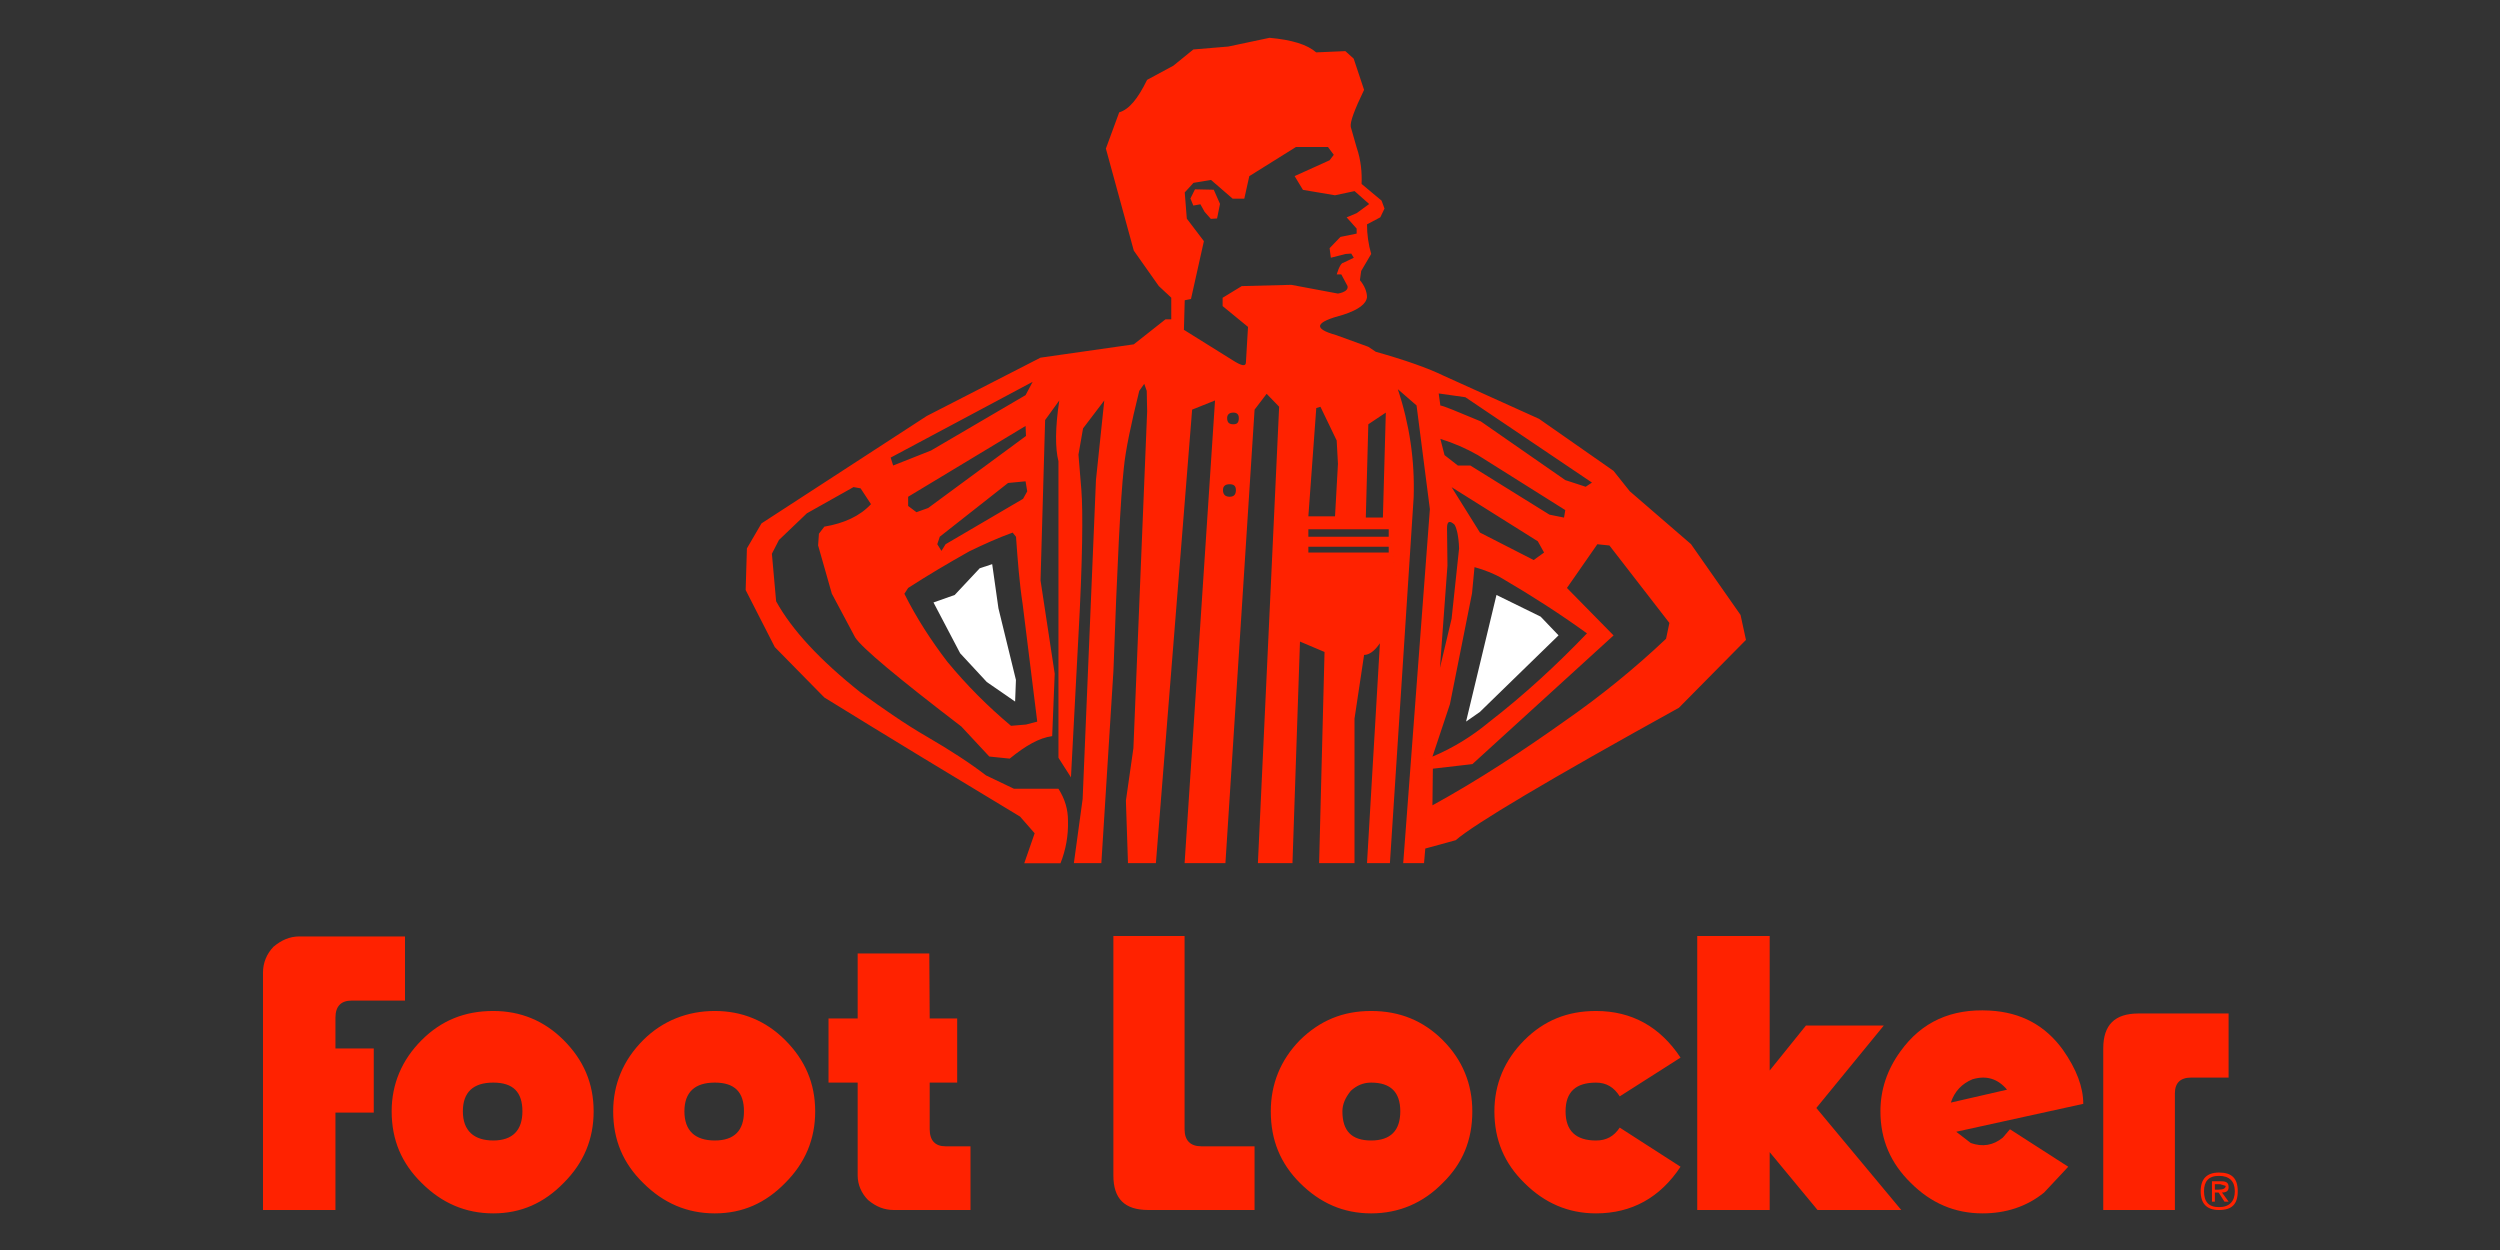
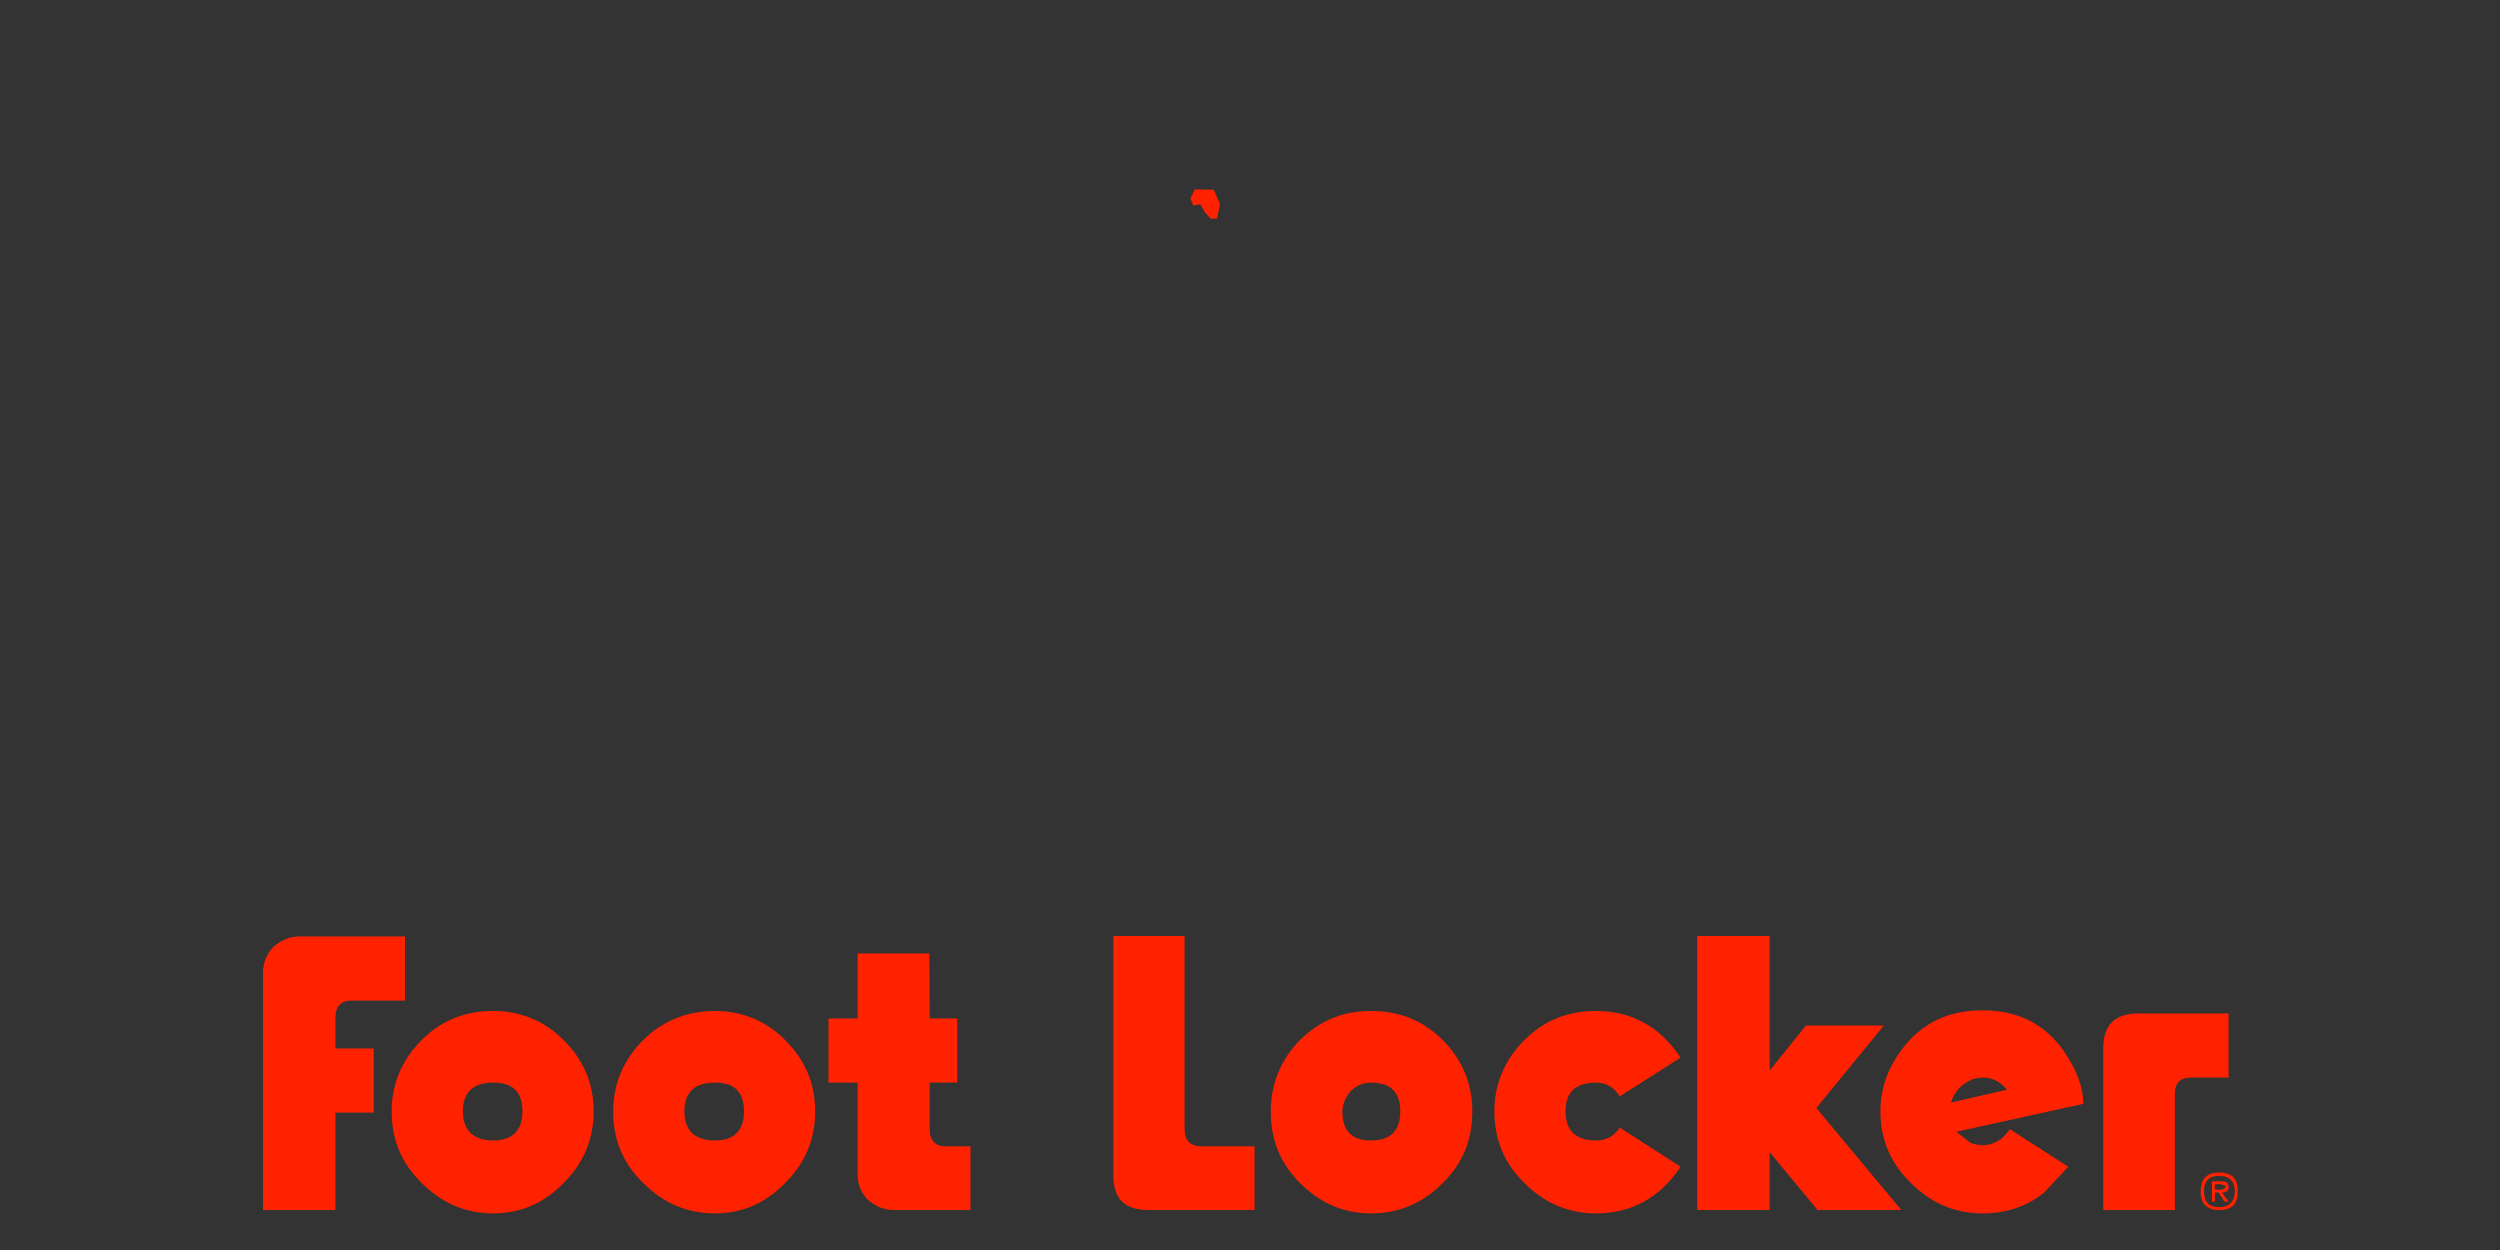
<svg xmlns="http://www.w3.org/2000/svg" version="1.1" id="Layer_1" x="0px" y="0px" viewBox="0 0 2000 1000" style="enable-background:new 0 0 2000 1000;" xml:space="preserve">
  <rect x="0" y="0" width="2000" height="1000" fill="#333333" stroke="none" />
  <style type="text/css">
	.st0{fill-rule:evenodd;clip-rule:evenodd;fill:#FFFFFF;}
	.st1{fill-rule:evenodd;clip-rule:evenodd;fill:#FF2200;}
</style>
-   <path class="st0" d="M763.77,475.97l19.98-21.33l10-3.32l5,35.32l14,57.31l-0.66,17.31l-22.66-15.65l-21.31-22.99l-21.33-40.65  l16.99-6L763.77,475.97z M1183.86,569.59l-11,7.66l24.32-101.28l35.32,17.33l14.34,14.98L1183.86,569.59L1183.86,569.59  L1183.86,569.59z" />
-   <path class="st1" d="M617.51,442.98l5.66-11l22.33-21.33l37.32-20.98l5.65,1l0,0l8.32,12.66c-9,9.67-21.66,15.33-37.31,17.99  l-4.34,5.66l-0.66,9.34l11,38.64l18.65,34.98c5.33,8.32,33.64,31.99,84.97,71.29l22.33,23.99l16.33,1.68  c12.66-10.33,23.65-16.66,33.99-17.99l2.01-49.98l-11.33-74.62l3.67-128.27l11.33-15.66c-3.32,21.99-3.32,38.32-0.66,48.64v237.21  l10,15.66l6-113.62c3.34-60.3,3.67-99.28,2.33-116.26l-2.33-28.32l3.67-20.98l16.99-22.33l-6.66,63.62L866.11,639.2l-7.01,51.31  h21.98l9.67-153.93c3.01-83.95,5.66-138.25,8.32-162.24c1.33-13.99,5.66-34.65,12.33-61.63l4-5.66l1.99,5.66l0.33,16.31l-11,269.53  l-6,41.99l1.66,49.97h22.33l28.99-362.8l18.32-7.33l-24.34,370.14h32.66l23.32-362.8l9.65-12.67l10,10.33l-16.99,365.14h27.66  l6-177.26l19.65,8.32l-4.34,168.92h28.32V574.9l7.66-50.96c4,0,8.34-2.99,12.66-9.34l-10.32,175.91h18.32l18.99-292.52  c1.01-29.65-3.34-58.64-12.66-86.63l14.98,12.99l10.66,82.96l-21.33,283.18h16.66l1.01-11.66l24.32-6.66  c14.98-12.99,74.28-48.3,178.57-105.95l53.65-54.3l-4.34-19.98l-39.63-56.63l-48.99-42.31l-12.99-16.31l-59.63-41.64l-75.96-34.32  c-12.99-6.31-31-12.66-54.63-19.32l-6-4l-25.65-9.32c-18.99-5.33-16.99-10.33,5.66-16.31c12.33-4,18.32-8.67,18.99-14  c0-4.32-1.99-9.32-5.66-13.65l1-7.33l8.01-13.65c-2.23-7.69-3.36-15.65-3.34-23.65l10.65-5.66l3.34-7.01l-2.33-6.33l-16-13.34  c0.35-8.65-0.33-18.65-3.99-29.3l-4.67-16.33c-0.68-4,2.99-13.65,10.65-29.65l-8.32-24.98l-6.66-6l-23.32,1  c-7.33-6.33-19.32-9.98-37.31-11.66l-32.99,6.99l-27.99,2.34l-16,12.99l-21,11.33c-7.33,14.98-14.32,23.65-22.31,25.98l-10.66,28.99  l22.33,81.63l19.98,28.32l10,9.34v17.33h-4.67l-25.32,19.98l-74.63,10.66l-90.95,46.64l-132.26,85.95l-11.66,20l-1,33.32  l23.32,45.65l39.63,40.31c52.31,32.31,104.62,63.97,156.58,95.28l11.66,13.34l-8.32,24h28.99c4.3-10.8,6.35-22.38,6-34  c0-8.99-2.33-17.31-7.66-25.65h-35.65L788.8,620.3c-12.99-10-28.99-20.33-47.31-30.98c-17.33-10-34.98-22.33-52.97-35.32  c-32.33-25.66-54.97-49.98-67.62-72.97 M726.51,404.74v-7.33l93.95-56.64l0.33,8.01l-78.29,57.64l-9.34,3.34l-6.66-5l0,0V404.74z   M714.52,372.41l-1.99-6.33l113.6-60.63l-5.66,10.66l-75.63,44.3L714.52,372.41L714.52,372.41z M821.79,393.06l-3.34,6l-61.96,36.31  l-3.34,5.33l-3.32-5.33l1.99-6l54.63-42.99l13.99-1.33l1.33,8.01l0,0L821.79,393.06z M812.81,429.39  c1.33,18.65,2.66,36.64,5.32,53.97l11.66,93.95l-9,2.33l-11.99,1.01c-18.54-15.5-35.6-32.67-50.98-51.31  c-12.99-16.99-24.65-34.98-34.32-54.32l3.01-4.65c16-10.33,32.33-19.98,48.97-29.32c11-5.33,22.66-10.66,34.65-14.98l2.67,3.34l0,0  L812.81,429.39z M1252.23,408.06l-1,6.01l-11.66-2.34l-63.3-39.32h-10l-10.66-8.32l-3.32-12.99c10.43,3.24,20.48,7.59,29.98,12.99  l69.97,43.99l0,0V408.06z M1268.56,389.41l-16.33-5.33l-67.62-46.98c-19.98-8.32-30.32-12.66-32.32-12.66l-1.33-9.67l21.33,3.01  l101.28,68.29L1268.56,389.41L1268.56,389.41z M1067,123.88l-3.32,4.34l-27.99,12.66l6.66,11l25.65,4.34l15.66-3.34l11.66,10.33  l-10,7.33l-8.01,3.34l8.01,9v3.99l-12.99,2.67l-8.65,9l1,7.66l11.66-3.01l4.67-0.33l2.01,3.34l-8.32,4c-1.33,0-3.34,2.67-5.33,9.32  h3.67l5,9.34c0.66,2.99-2.33,5-7.66,6l-37.31-6.99l-39.65,1l-15.32,9.34v6.66l20.32,16.66l-1.66,27.99c0,3.99-3.32,3.32-10.66-1.35  l-38.97-24.32l0.66-23.65l5-1l10.33-46.29l-13.67-17.99l-1.66-20.98l7.01-7.66l13.99-2.34l17.31,14.98h9.34l3.99-17.99l37.32-23.32  h25.65l4.67,6.33l0,0L1067,123.88z M981.71,334.42c0-2.67,1.66-4.34,5-4.34c3.01,0,4.34,1.66,4.34,4.34c0,3.67-1.33,5-4.34,5  C983.39,339.42,981.71,338.09,981.71,334.42z M988.72,392.06c0,3.67-1.66,5.33-5,5.33c-3.34,0-5.33-1.66-5.33-5.33  c0-3.34,1.99-4.67,5.33-4.67C987.06,387.4,988.72,388.73,988.72,392.06z M1053.02,326.43l3.34-1l12.99,26.98l1.01,18.67l-2.34,41.98  h-21.33L1053.02,326.43L1053.02,326.43z M1094.66,339.42l13.99-9.34l-2.33,83.97h-13.67L1094.66,339.42z M1230.26,433.04l5,8.99  l-8.32,6l-42.99-21.98l-22.66-36.31L1230.26,433.04L1230.26,433.04z M1177.62,474.69l1.99-20.98c8.34,2.33,16,5.33,22.66,9.34  c23.32,13.65,45.65,27.99,67.31,43.64c-24.65,25.66-50.31,49.3-78.3,70.96c-13.65,11.33-28.65,20.65-45.31,27.64l13.99-41.98  l17.66-88.62l0,0L1177.62,474.69z M1157.97,452.71l-0.35-30.32c0-5.33,2.01-6.33,6-2.67c1.66,2.67,3.32,9,3.65,19l-6,56.29  l-9.32,39.32l6-81.63L1157.97,452.71z M1110.97,437.38v4.67h-64.28v-4.67H1110.97z M1110.97,423.39v6h-64.28v-6H1110.97  l34.98,220.88l0.33-29.32l31.64-3.67l112.94-102.94l-37.31-37.97l24.32-34.98l9.67,1l47.97,61.96l-2.66,12.66  c-25.1,23.74-51.94,45.56-80.3,65.3c-34.65,24.65-69.62,47.64-106.61,67.96l-34.98-220.88V423.39z" />
  <path class="st1" d="M970.98,151.79l-15-0.33l-3.65,7.33l2.33,5.66l5.66-1.01l3.34,6l5,5.66l5-0.33l2.34-11.66l-5-11.33  L970.98,151.79z" />
  <g>
    <path class="st1" d="M743.44,762.79h-57.31v51.98h-23.32v51.29h23.32v74.3c0,7.33,3.01,14.32,8.32,19.65   c6.33,5.33,12.99,7.99,20.66,7.99h61.29v-50.96h-19.98c-8.32,0-12.66-4.67-12.66-13.65v-37.31h21.99v-51.31h-21.99L743.44,762.79z    M947.65,748.8H890.7v191.56c0,18.67,9,27.64,27.99,27.64h84.95v-50.96h-42.64c-8.67,0-13.34-4.67-13.34-13.65V748.8L947.65,748.8z    M1710.91,810.78c-18.99,0-28.31,8.99-28.31,27.99v129.25h57.31v-93.29c0-8.32,4.32-12.66,12.99-12.66h29.98v-51.31h-71.96   L1710.91,810.78z M239.71,749.13c-8.01,0-14.67,3.01-21,8.34c-5.33,5.65-8.32,12.66-8.32,20.65v189.9h57.97v-77.96h30.65v-51.29   h-30.65v-24.65c0-9.34,4.67-13.65,12.99-13.65h42.64v-51.29h-84.28V749.13z M450.92,832.09c-15.66-15.65-34.65-23.31-56.29-23.31   c-22.99,0-41.64,7.66-57.31,23.31c-16,16-23.99,35.33-23.99,56.98c0,22.99,8.01,41.64,23.99,57.29c16,16,34.98,24.34,57.31,24.34   s40.63-8.34,56.29-24.34c16-15.98,23.99-34.98,23.99-57.29C474.91,866.76,466.9,848.09,450.92,832.09L450.92,832.09z    M370.29,889.07c0-15.33,8.32-22.99,24.32-22.99c16,0,23.32,7.66,23.32,22.99s-8.01,23.32-23.32,23.32S370.29,904.71,370.29,889.07   z M628.16,832.09c-15.66-15.65-34.65-23.31-56.31-23.31c-21.66,0-41.64,7.66-57.31,23.31c-16,16-23.99,35.33-23.99,56.98   c0,22.99,7.99,41.64,23.99,57.29c16,16,34.98,24.34,57.31,24.34s40.65-8.34,56.31-24.34c16-15.98,23.99-34.98,23.99-57.29   C652.14,866.76,644.14,848.09,628.16,832.09L628.16,832.09z M547.53,889.07c0-15.33,8.34-22.99,24.32-22.99s23.32,7.66,23.32,22.99   s-7.66,23.32-23.32,23.32S547.53,904.71,547.53,889.07L547.53,889.07z M1154.2,832.09c-15.65-15.65-34.63-23.31-57.29-23.31   s-40.98,7.66-56.96,23.31c-15.66,16-23.32,35.33-23.32,56.98c0,22.99,7.66,41.64,23.32,57.29c16,16,34.65,24.34,56.96,24.34   s41.64-8.34,57.29-24.34c16-15.65,23.65-34.32,23.65-57.29C1177.85,867.4,1170.19,848.09,1154.2,832.09L1154.2,832.09z    M1080.58,872.74c4.67-4.34,10-6.66,16.33-6.66c15.65,0,23.32,7.67,23.32,22.99c0,15.32-7.67,23.32-23.32,23.32   c-15.65,0-22.99-7.67-22.99-23.32c0-5.66,2.34-11,6.68-16.33l0,0H1080.58z M1219.51,832.09c-16,16-23.99,35.33-23.99,56.98   c0,22.99,8.01,41.64,23.99,57.29c16,16,34.98,24.34,57.31,24.34c28.64,0,51.29-12.66,67.62-37.31l-48.65-31.31   c-4.67,6.99-10.65,10.32-18.99,10.32c-16,0-24.34-7.67-24.34-23.32s8.32-22.99,24.34-22.99c8.32,0,14.32,3.65,18.99,11l48.65-31   c-16.31-24.65-38.99-37.31-67.62-37.31c-22.99,0-41.64,7.66-57.31,23.31l0,0V832.09z M1775.2,938.03c-9.67,0-14.67,5-14.67,15   s5,14.98,14.67,14.98c10.33,0,15-4.67,15-14.98S1785.53,938.03,1775.2,938.03L1775.2,938.03z M1763.21,953.03   c0-8.01,3.67-12.33,11.99-12.33s12.66,4.32,12.66,12.33s-4.34,12.67-12.66,12.67S1763.21,961.36,1763.21,953.03z" />
    <path class="st1" d="M1782.89,949.7c0-3.32-1.68-4.67-5.66-4.67h-7.66v16.31h2.33v-7.33h2.99l4.67,7.33h3.34l-5.33-7.33   c3.65,0,5.33-1.33,5.33-4.35l0,0L1782.89,949.7z M1771.89,951.71v-4.34h4.32l4.34,1.33c0,1.99-1.99,3.01-5.66,3.01H1771.89z    M1415.75,856.41V748.82h-57.96v219.2h57.96v-46.29l38.3,46.29h66.98l-67.97-81.63l53.97-65.95h-62.29L1415.75,856.41z" />
    <path class="st1" d="M1666.61,883.07c0-13.34-5.33-27.64-16.33-43.3c-13.99-19.32-33.32-29.98-58.64-31.31   c-30.65-1.68-54.32,8.99-71.29,32.64c-10.66,14.67-16,30.65-16,47.97c0,22.99,8.32,41.64,24.32,57.29   c16,16,34.98,24.34,57.31,24.34c18.67,0,35.33-5.33,49.3-16.66l19.32-20.65l-46.63-29.98l-5.68,6.66   c-7.66,6.31-16.33,7.66-25.65,4.34l-11.66-9l101.61-22.33l0,0L1666.61,883.07z M1577.98,863.42c11.33-3.34,20.33-0.35,27.66,8.32   l-44.97,10.33c3.01-9,8.65-14.98,17.33-18.67l0,0L1577.98,863.42z" />
  </g>
</svg>